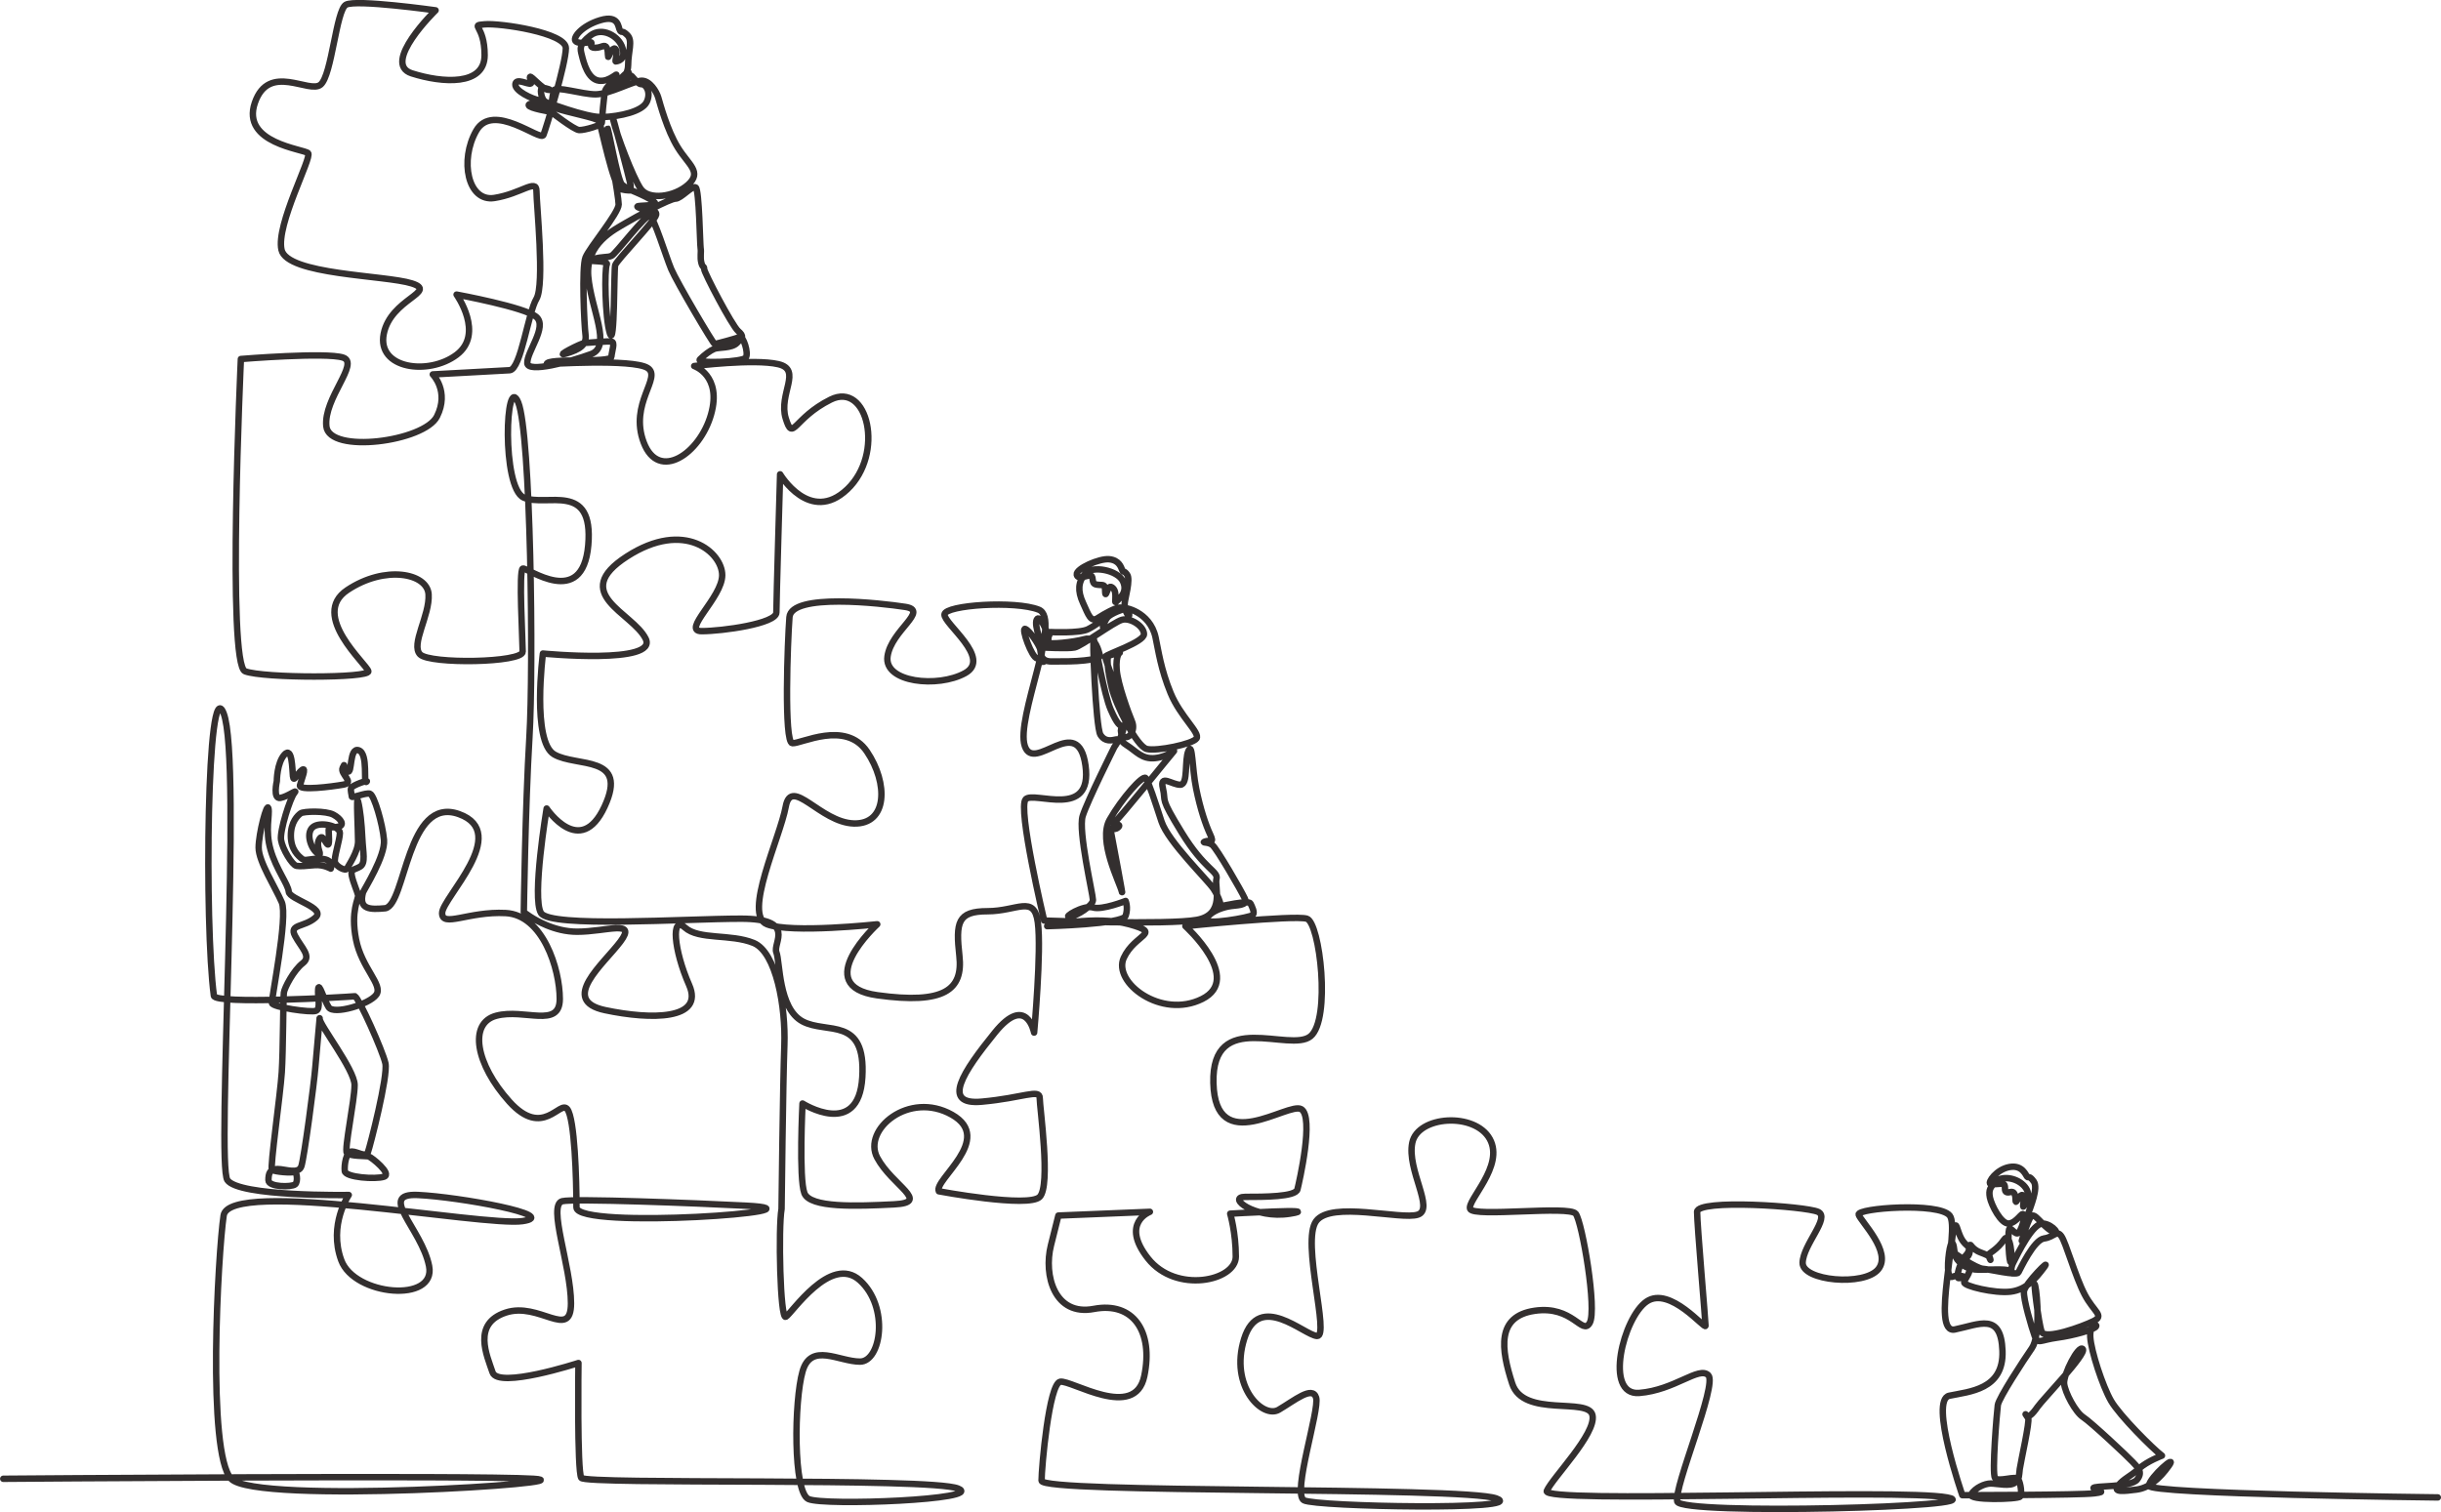
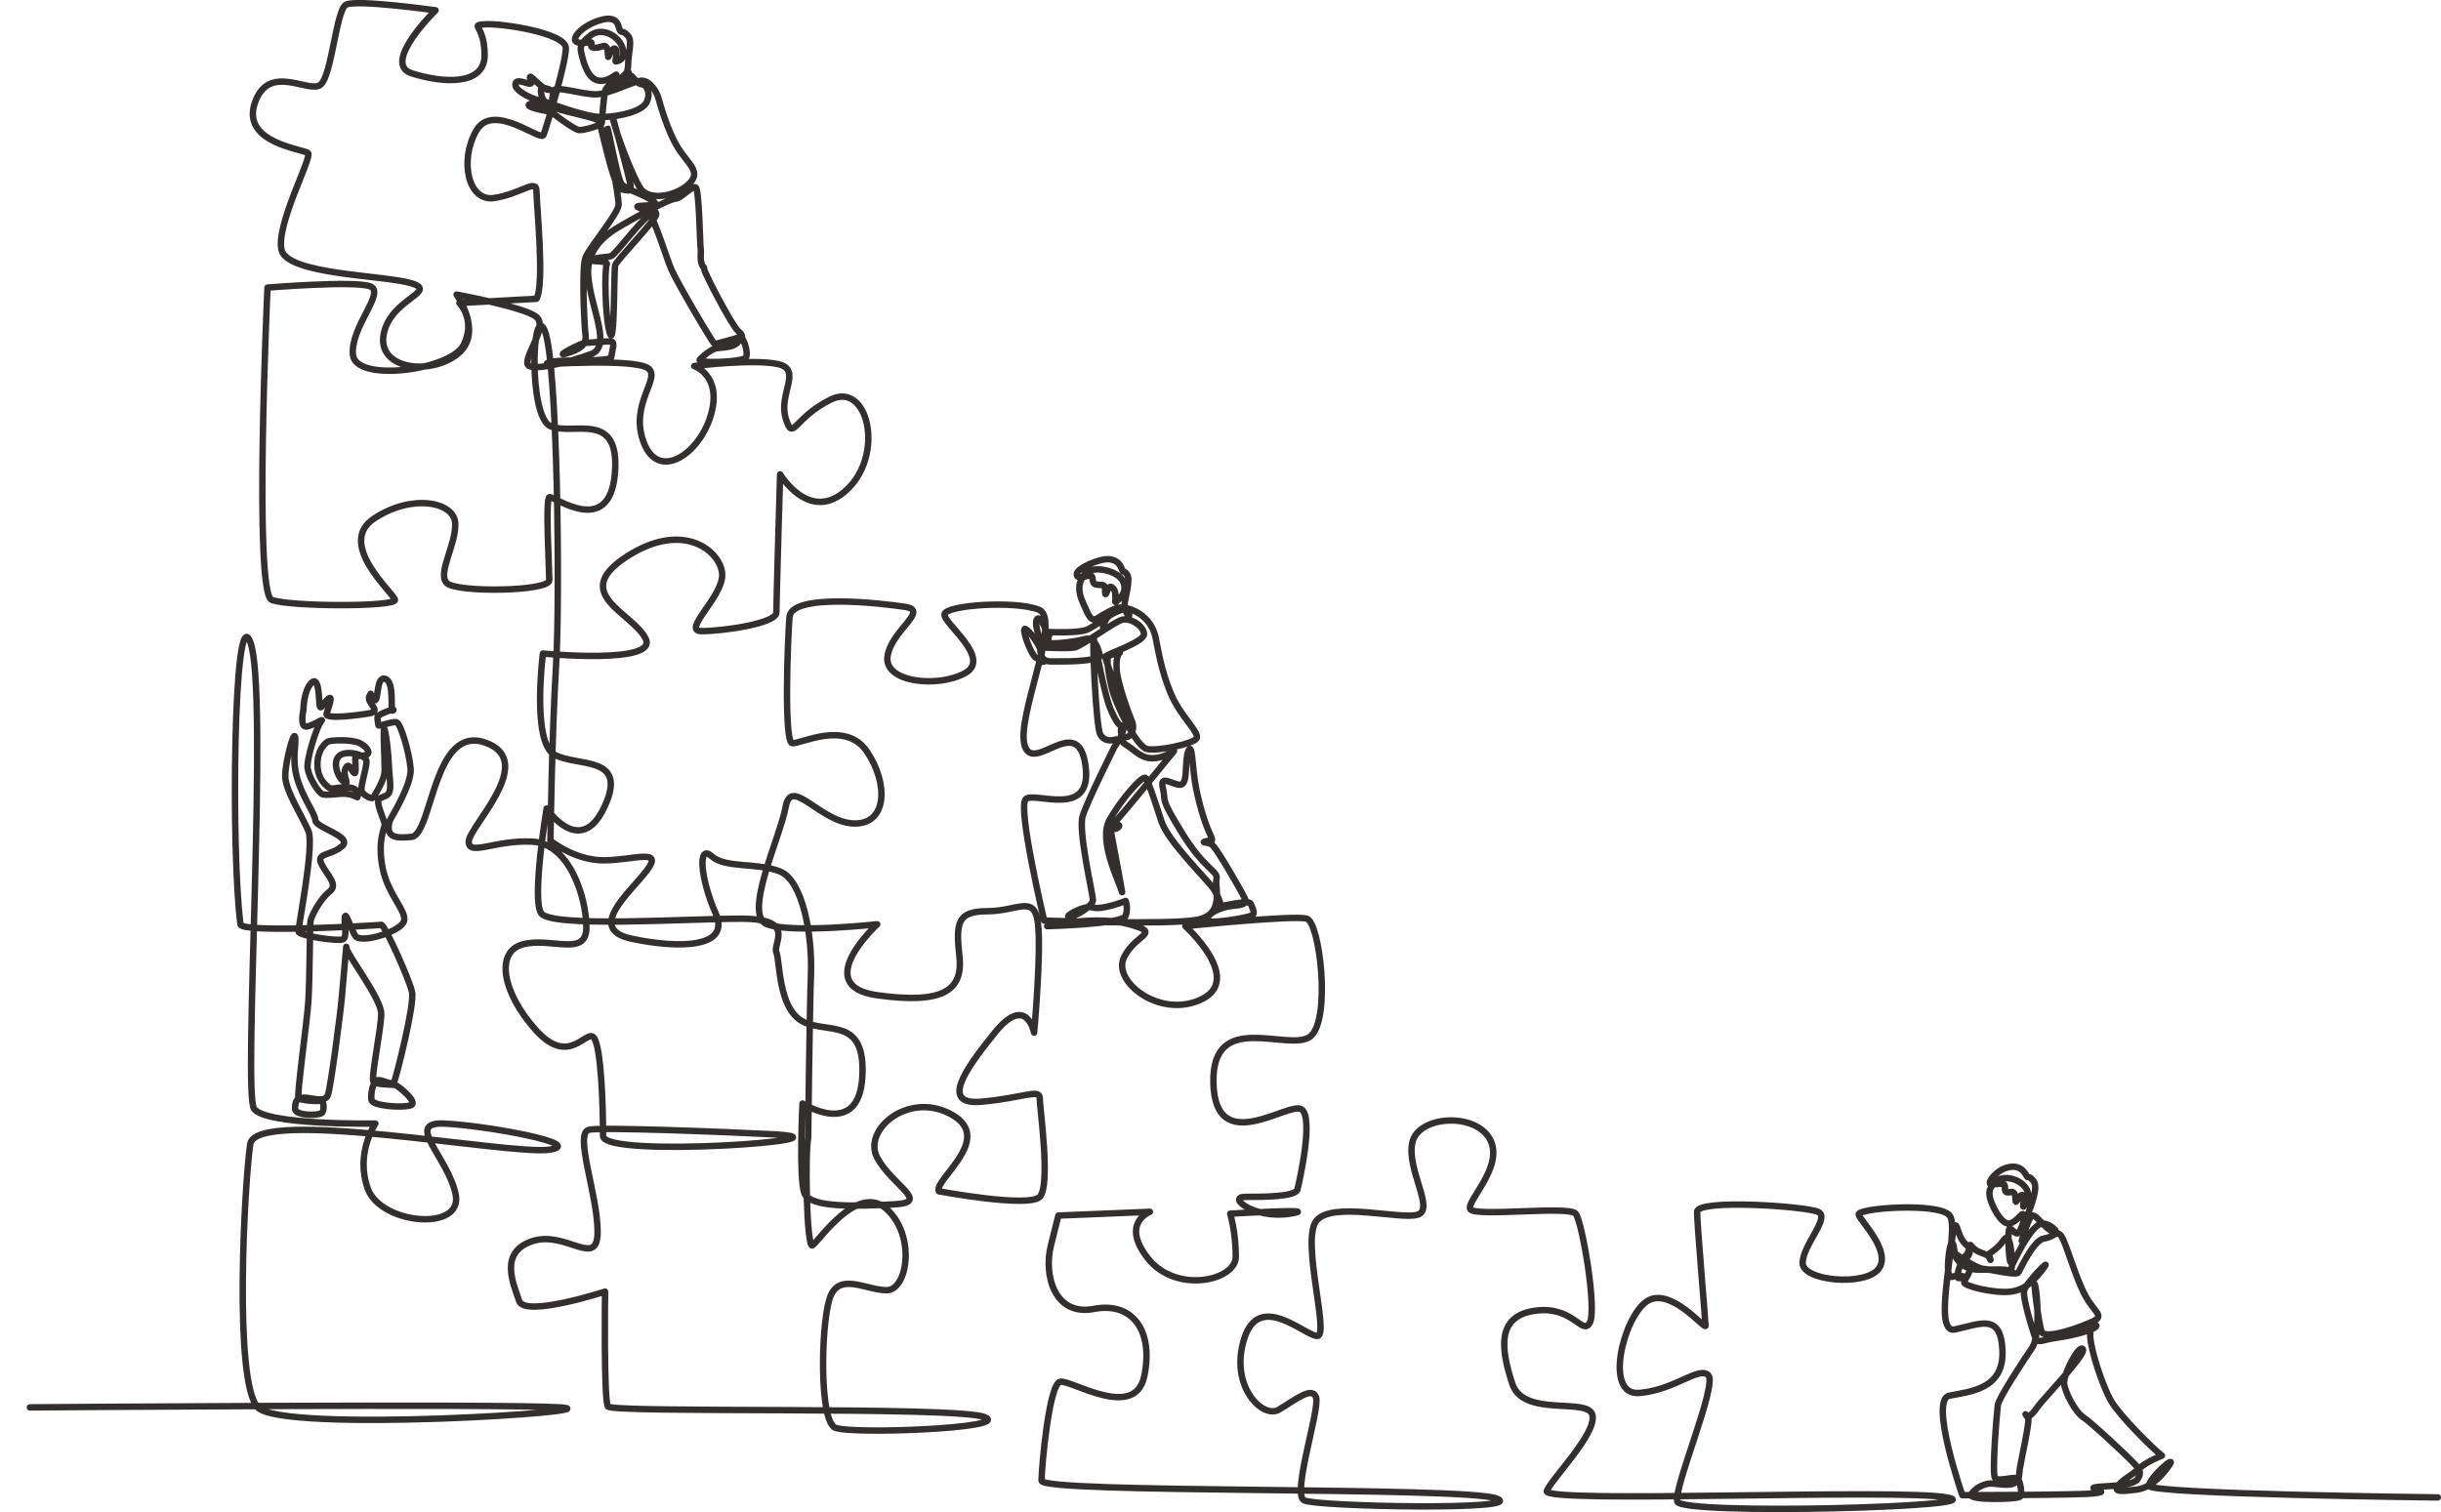
<svg xmlns="http://www.w3.org/2000/svg" id="_レイヤー_2" data-name="レイヤー 2" viewBox="0 0 2730.99 1692.25">
  <defs>
    <style>
      .cls-1 {
        fill: none;
        fill-rule: evenodd;
        stroke: #332f2f;
        stroke-linecap: round;
        stroke-linejoin: round;
        stroke-width: 7.2px;
      }
    </style>
  </defs>
  <g id="Layer_1" data-name="Layer 1">
-     <path class="cls-1" d="M2727.39,1675.8s-324.1-3.61-323.24-13.09c.86-9.49,32.78-37.1,22.43-22.43-10.35,14.67-22.43,25.02-36.23,26.75-13.8,1.73-26.74,3.44-20.71-4.32,6.04-7.76,13.8-10.35,23.29-18.98,9.49-8.63,25.88-14.67,25.88-14.67-10.35-7.76-47.45-44.86-56.94-61.25-9.49-16.39-22.43-56.08-23.29-71.61-.86-15.52,9.49-14.66,6.04-11.21-3.45,3.44-24.15,9.48-43.13,12.07-18.98,2.59-21.57,7.77-25.02-1.73-3.45-9.49-13.08-41.96-12.04-50.31,1.04-8.36,31.87-39.18,22.46-26.64-9.4,12.54-19.85,25.07-37.61,27.16-17.76,2.09-52.24-6.27-51.71-10.44.52-4.18,7.83-11.49,5.22-15.15-2.61-3.65-7.31-6.79-8.88-5.23-1.57,1.57-5.75,15.68-2.61,15.68s11.49-1.05,2.09-2.62c-9.4-1.57-12.01,6.27-13.58-4.18-1.57-10.45,2.09-36.05,4.7-32.39,2.61,3.66,1.05,13.06,5.22,18.29,4.18,5.22,10.45,11.49,24.55,11.49s35-1.58,37.09,2.61c2.09,4.18-4.18,0,1.04-10.45,5.23-10.44,21.94-44.92,33.43-43.87,11.49,1.04,20.9,15.14,9.4,8.35-11.49-6.79-18.81-21.42-22.98-16.19-4.18,5.23-13.06,35.52-9.93,27.16,3.14-8.35,4.18-22.46,6.79-30.3,2.61-7.83,11.5-28.73,6.27-36.05-5.22-7.3-5.74-3.65-7.31-5.22-1.57-1.58-5.22-13.59-19.85-10.98-14.63,2.62-24.55,17.24-21.42,18.81,3.14,1.58,14.1-1.56,15.67,1.05,1.57,2.61-.52,7.31,2.61,8.35,3.13,1.05,6.79-2.61,8.88,2.09,2.09,4.71,0,11.5,2.61,7.31,2.61-4.18,6.27-9.4,7.31-4.18,1.04,5.23-2.09,14.63,1.04,9.4,3.13-5.23,7.84-13.58-1.04-22.46-8.88-8.89-24.55-10.45-30.82-4.19-6.27,6.28-8.36,9.4-6.79,17.77,1.57,8.35,12.54,30.3,21.42,29.26,8.88-1.05,14.63-13.59,16.19-9.93,1.57,3.65-1.04,13.06-4.7,19.33-3.66,6.27-9.93-7.32-11.49-2.61-1.57,4.7,0,39.18,2.09,36.56,2.09-2.61-.52-36.04-7.84-25.07-7.31,10.97-17.24,15.15-17.24,16.72s3.14,7.84,2.09,5.23c-1.04-2.62,1.57-3.14-10.97-7.84-12.54-4.7-10.97-13.58-12.54-4.7-1.57,8.88-6.27,7.84-4.18,9.92,2.09,2.09,8.36-7.31,1.57-13.06-6.79-5.74-8.36-12.01-11.49-20.89-3.13-8.88-7.31,24.55-5.22,27.17,2.09,2.61,27.16,19.32,34.47,19.85,7.31.52,37.61,7.84,39.7,4.18,2.09-3.65,17.24-36.56,28.73-38.13,11.49-1.57,14.1-9.93,19.33-2.61,5.23,7.31,15.67,45.44,26.12,65.29,10.45,19.85,22.46,23.51,9.93,29.77-12.54,6.27-54.33,21.42-57.99,12.01-3.65-9.4-9.92-62.68-7.31-51.71,2.61,10.97,5.75,56.41-3.66,70-9.4,13.58-37.09,55.89-38.13,63.73-1.04,7.83-6.79,76.26-3.13,81.49,3.66,5.22,23.5-3.13,26.12,1.57,2.61,4.7,4.18,16.19,2.09,19.32-2.09,3.13-59.55,4.7-54.85-2.62,4.7-7.31,15.15-12.01,21.94-12.01s21.94,3.65,27.16-1.05c5.22-4.7,4.18-7.31,5.22-15.15,1.05-7.83,11.49-53.8,9.4-56.94-2.09-3.13-4.18-6.26-2.09-3.13,2.09,3.13,6.79-1.05,12.54-9.4,5.75-8.36,55.37-59.55,50.67-64.78-4.7-5.23-21.94,28.73-20.9,38.66,1.05,9.92,12.54,31.86,21.42,37.61,8.88,5.74,50.15,44.4,55.37,50.15,5.22,5.74,12.01,10.97,4.71,19.85-7.31,8.88-50.15,6.27-48.58,9.4,1.57,3.13,17.76,3.66,1.05,5.75-16.72,2.09-147.84,2.09-147.84,2.09,0,0-37.09-106.57-14.63-111.27,22.46-4.7,61.12-6.79,59.55-50.15-1.57-43.35-25.59-29.77-53.28-24.03-27.69,5.75,6.27-112.31-5.75-127.46-12.01-15.14-103.95-8.35-101.87-1.04,2.09,7.31,37.61,41.79,21.94,61.12-15.67,19.33-85.15,13.06-84.63-7.31.52-20.37,31.34-50.67,17.24-56.94-14.1-6.27-135.3-14.63-135.3,0s9.4,122.23,9.4,127.46-39.7-44.92-65.82-27.16c-26.12,17.76-48.06,105.52-8.36,102.38,39.7-3.13,66.87-30.3,77.32-19.85,10.45,10.44-38.91,125.71-34.73,141.38,4.18,15.67,357.56,5.92,302.19-4.52-55.37-10.45-454.47,7.31-448.2-7.32,6.27-14.62,55.37-63.73,51.19-84.62-4.18-20.89-77.31,3.13-89.85-35.52-12.54-38.66-17.76-75.22,25.07-81.5,42.84-6.27,53.29,28.2,61.64,13.58,8.36-14.62-8.36-112.83-15.67-122.24-7.31-9.4-113.88,4.18-118.06-5.23-4.18-9.4,38.66-48.05,21.94-78.35-16.72-30.3-80.45-26.12-86.72,4.18-6.27,30.3,25.08,74.17,6.27,80.45-18.81,6.27-97.16-15.68-113.88,7.31-16.72,22.98,15.67,129.55,1.04,128.5-14.62-1.04-64.77-50.14-81.49,3.14-16.72,53.28,20.89,89.85,38.66,79.4,17.76-10.44,37.61-27.16,41.79-13.58,4.18,13.58-27.17,107.61-13.58,114.93,13.58,7.31,252.83,11.49,215.22-2.1-37.61-13.58-508.8-5.22-508.8-19.85s8.35-108.65,20.89-110.74c12.54-2.09,83.58,43.88,94.03-6.27,10.45-50.14-12.53-83.58-56.41-75.22-43.88,8.36-56.42-37.61-48.05-71.05l8.36-33.43,102.39-4.18s-33.43,12.54-2.09,52.24c31.34,39.7,98.2,25.07,98.2-2.09s-6.26-48.07-6.26-48.07c0,0,106.56-6.26,66.86,0-39.7,6.28-71.04-18.81-50.14-18.81s56.42,0,58.5-8.35c2.09-8.36,18.81-81.5,4.18-89.85-14.63-8.36-96.12,54.33-98.2-29.26-2.1-83.58,85.66-33.43,108.65-52.24,22.98-18.81,10.44-127.46-4.18-131.64-14.62-4.18-135.81,8.35-135.81,8.35,0,0,64.77,58.51,18.81,81.5-45.97,22.98-100.3-18.81-87.76-45.97,12.54-27.16,43.88-27.16,6.27-37.61-37.61-10.44-91.94,2.09-91.94,2.09,0,0,84.62-2.09,87.76-11.49,3.14-9.4,0-16.72,0-16.72,0,0-26.12,10.45-36.56,7.31-10.45-3.14-34.48,11.49-26.12,10.45,8.35-1.05,26.12-12.54,26.12-18.81s-16.72-77.31-11.5-94.03c5.23-16.72,35.52-77.32,35.52-77.32,0,0,7.32-9.4,2.09-8.35-5.22,1.04-12.53,3.13-17.76-5.23-5.23-8.36-9.4-113.88-7.31-106.57,2.09,7.31,11.49,61.64,18.81,78.36,7.31,16.72,10.45,18.81,14.63,18.81s.65-18.94-.91-24.03c-1.57-5.09-20.76-51.32-19.59-54.06,1.18-2.75,43.1-16.06,43.1-25.08s-15.28-18.81-24.68-16.06c-9.4,2.74-45.05,29.38-52.89,30.95-7.84,1.57-35.65,0-35.65,0,0,0-4.31,17.64.78,16.06,5.1-1.57-1.18-3.92-7.05-3.92s-18.42-34.87-13.32-32.91c5.09,1.96,14.89,17.24,16.45,21.94,1.57,4.7-.39,14.5,12.93,14.5s26.64,0,36.83-1.18c10.19-1.18,18.42-2.35,17.24-5.88-1.18-3.52-4.31-21.55-16.85-18.02-12.54,3.53-39.96,6.28-40.75,3.92-.78-2.35,1.18-9.01-.39-10.19-1.57-1.18-9.02-21.94-12.54-15.67-3.52,6.27,6.27,32.91,9.01,28.21,2.74-4.7,6.27-14.1,6.27-14.1,0,0,32.51,1.56,41.92-3.14,9.4-4.7,18.42-12.54,18.81-10.97.4,1.57-1.96,8.23-1.96,8.23,0,0,1.57-6.27,5.1-10.58,3.52-4.3,18.41-9.8,20.77-9.8s5.09,10.58,2.35,7.45c-2.74-3.14-4.31-8.62-3.91-13.72.39-5.09,6.65-26.25,2.74-31.73-3.92-5.48-3.92-1.57-5.49-5.1-1.57-3.52-3.52-10.97-14.49-12.14-10.97-1.18-37.61,10.58-36.43,17.24,1.17,6.66,12.93-.4,16.06,1.18,3.14,1.57,0,8.61,5.49,9.79,5.48,1.18,9.01-.39,9.79,2.74.78,3.14,0,10.19,1.57,7.45,1.56-2.74,2.74-10.97,7.83-5.87,5.1,5.09.4,18.41,3.52,14.89,3.14-3.53,13.32-10.19,7.45-22.73-5.88-12.54-34.48-18.02-42.31-8.62-7.84,9.4-8.62,19.2-2.35,32.91,6.27,13.72,8.62,21.94,16.46,16.85,7.83-5.09,19.98-11.75,24.68-11.75s11.36.78,19.6,5.48c8.22,4.7,17.23,13.32,20.37,27.81,3.14,14.5,5.88,35.66,16.84,62.29,10.97,26.64,33.3,44.67,28.99,50.93-4.31,6.28-44.27,14.5-55.63,11.76-11.36-2.74-34.48-48.97-39.18-68.56-4.7-19.6-5.88-34.48-3.52-35.66,2.35-1.17,12.53-3.52,12.53-3.52,0,0-4.7,2.35-3.52,18.81,1.18,16.46,13.32,48.97,17.24,58.38,3.92,9.4-3.14,20.38-9.4,16.46-6.27-3.92-1.18-15.28-.4-9.4.78,5.87-8.62,11.36,3.14,18.81,11.75,7.44,17.63,16.45,32.51,14.89,14.89-1.56,23.9-10.97,20.38-7.05-3.53,3.92-62.69,77.58-66.61,79.54-3.91,1.96,10.19.39,4.7,5.1-5.48,4.7-9.4-2.36-7.83,5.48,1.56,7.84,14.49,76.79,12.14,66.6-2.35-10.18-27.03-57.2-13.72-80.71,13.32-23.51,37.22-50.54,40.36-46.62,3.13,3.92,10.19,25.86,17.63,48.58,7.44,22.72,51.72,65.42,58.37,75.61,6.66,10.19,8.23,19.2,8.23,19.2,0,0,30.95-7.05,32.91-3.14,1.96,3.92,5.09,10.2,2.74,12.94-2.35,2.74-55.63,12.15-52.1,4.7,3.52-7.44,14.89-12.14,24.29-14.1,9.4-1.96,22.72-.4,18.81-9.01-3.92-8.62-31.35-56.02-36.43-59.94-5.1-3.92-12.93-1.96-7.84-3.92,5.1-1.96,10.58,3.14,5.48-7.84-5.09-10.97-10.97-28.21-15.67-51.32-4.7-23.12-3.92-52.5-8.62-42.31-4.7,10.19,0,37.61-9.02,38-9.01.4-23.51-12.53-19.59,3.92,3.92,16.46-4.31,8.23,21.16,49.76,25.47,41.53,41.13,43.1,38.79,51.72-2.35,8.61,10.18,39.96-21.94,45.84-32.13,5.88-170.82.78-170.82.78,0,0-30.04-126.41-20.64-135.82,9.4-9.4,75.23,22.99,66.87-37.61-8.35-60.59-57.46,9.4-67.91-21.93-10.45-31.35,41.79-142.09,15.67-152.54-26.12-10.44-104.48-5.23-105.52,5.23-1.05,10.45,53.28,49.1,22.98,65.82-30.3,16.72-90.89,10.45-86.71-18.81,4.18-29.25,47.01-51.19,19.84-55.37-27.16-4.19-127.46-15.68-129.55,11.49-2.09,27.16-6.27,139.99,3.14,141.04,9.4,1.05,59.55-26.12,83.58,9.4,24.02,35.52,22.98,81.49-14.63,80.45-37.61-1.05-70-53.28-76.27-18.81-6.27,34.47-48.06,121.19-20.89,131.64,27.16,10.45,123.28,0,123.28,0,0,0-75.23,68.96,0,79.41,75.22,10.44,96.12-6.27,91.94-43.88-4.18-37.61-2.09-50.15,31.34-50.15s52.23-18.81,56.41,12.54c4.18,31.34-4.18,123.28-4.18,123.28,0,0-8.35-43.87-43.88,0-35.52,43.88-60.59,81.49-14.63,77.31,45.97-4.18,64.78-14.63,64.78-4.18s12.54,98.2,0,110.74c-12.54,12.54-112.83-6.27-112.83-6.27-6.27-12.54,62.68-58.5,14.62-85.67-48.05-27.16-100.29,16.72-83.58,48.06,16.72,31.33,60.59,50.15,18.81,52.24-41.79,2.09-94.03,4.18-100.3-12.54-6.27-16.72-2.09-100.3-2.09-100.3,0,0,62.69,39.71,66.87-29.25,4.18-68.96-39.7-48.06-66.87-62.69-27.16-14.63-25.07-66.86-29.26-77.31-4.18-10.45,22.99-37.61-39.7-37.61s-213.13,10.45-223.58-6.27c-10.45-16.72,6.27-117.02,6.27-117.02,0,0,37.61,56.42,64.78-2.09,27.16-58.5-31.34-43.88-56.42-58.5-25.08-14.63-12.54-112.84-12.54-112.84,0,0,129.55,12.54,114.92-16.71-14.62-29.26-85.66-50.15-20.89-91.94,64.78-41.79,106.57-4.18,106.57,20.9s-45.97,62.68-22.98,62.68,83.58-8.35,83.58-20.9,4.18-154.63,4.18-154.63c0,0,33.43,56.42,75.22,16.72,41.79-39.7,22.98-121.19-18.8-100.29-41.8,20.9-41.8,48.05-50.15,20.9-8.35-27.17,18.81-54.33-8.35-60.59-27.17-6.27-94.04,2.09-94.04,2.09,0,0,31.35,10.44,18.81,54.33-12.53,43.88-58.5,75.22-75.22,31.33-16.72-43.87,20.89-73.13,4.18-83.57-16.71-10.45-112.83-4.18-112.83-4.18-.25-7.48,71.66-.81,72.4-8.22.74-7.41,4.45-16.31,0-17.05-4.45-.74-25.95,1.48-29.65,1.48s-35.59,16.3-20.76,11.85c14.82-4.44,22.98-9.64,21.5-20.75-1.48-11.12-4.45-75.62,0-86.74,4.44-11.12,37.06-49.67,37.06-59.31s-12.6-76.36-12.6-84.51,11.12,57.83,16.31,62.27c5.19,4.45,10.38,6.68,9.64.74-.74-5.93-22.98-88.96-19.27-72.65,3.7,16.31,21.5,63.01,30.39,76.36,8.89,13.34,37.81,9.64,53.37-4.45,15.57-14.09.54-21.83-11.6-41.42-12.14-19.59-19.98-49.37-21.94-56.02-1.96-6.67-9.4-18.81-18.41-18.81s-36.43,15.27-51.72,15.27-45.05-9.79-46.63-4.31c-1.56,5.48-3.52,19.97-2.35,18.01,1.17-1.96-3.53-2.73-7.84-5.87-4.31-3.14-5.88-15.67-2.35-15.28,3.52.4,12.14,3.14,5.87,2.35-6.27-.77-18.8-16.06-19.97-14.49-1.18,1.56,3.52,5.88.78,7.44-2.74,1.56-16.46-6.66-17.24.78-.78,7.45,18.41,16.46,26.64,18.02,8.22,1.56,52.1,19.59,71.3,18.8,19.2-.78,43.88-6.27,48.97-16.84,5.1-10.58-.39-19.98-5.88-19.98s-10.97-11.75-12.53-9.4c-1.57,2.35-9.4,8.22-7.45,7.44,1.96-.78,9.02-14.49,3.92-10.97-5.09,3.53-16.45,17.24-16.45,17.24,0,0,17.63-10.18,17.63-25.46s5.48-27.43-.78-33.69c-6.27-6.27-5.88-1.96-8.22-5.1-2.35-3.14-.79-18.02-21.94-11.76-21.16,6.27-32.13,20.38-27.43,23.9,4.7,3.52,16.46,0,17.24,1.18.78,1.18-3.14,5.87,4.31,5.87s10.58-4.69,12.93,0c2.35,4.71.4,13.32,2.35,9.02,1.96-4.31,5.48-10.97,7.84-7.06,2.35,3.92-1.57,13.72,0,13.32,1.57-.39,11.36-1.17,7.44-14.89-3.92-13.71-23.12-24.29-36.05-14.1-12.93,10.18-11.36,14.5-9.4,22.33,1.96,7.84,6.66,26.64,19.2,28.22,12.53,1.56,21.93-11.36,18.81-5.1-3.14,6.27-10.19,11.75-11.76,15.67-1.57,3.92-3.92,33.69-3.92,36.44s-19.59,8.61-25.46,8.22c-5.87-.39-31.34-20.38-31.34-20.38,0,0-24.68-3.92-25.08-7.45-.39-3.52,18.02-1.56,29.78,3.14,11.75,4.7,47.01,10.97,48.97,14.5,1.95,3.52,16.06,74.44,24.29,76.39,8.22,1.96,11.75,1.18,11.75,1.18,0,0,34.87,14.1,25.08,16.06-9.8,1.96-24.69.4-15.28,3.92,9.4,3.52,18.81,1.18,18.02,7.44-.78,6.27-44.27,50.93-45.84,56.42-1.57,5.49-.39,93.64-5.87,76.4-5.48-17.23-6.27-71.7-3.53-77.18,2.75-5.48-27.03-2.35-15.67-5.88,11.36-3.52,16.46-1.57,21.16-3.92,4.7-2.35,38-46.62,42.7-44.66,4.7,1.96,18.02,45.45,23.9,59.55,5.88,14.1,47.01,83.84,48.58,83.84s24.68-6.27,28.21-7.84c3.53-1.56,10.19,18.02,6.66,23.12-3.52,5.09-56.41,7.05-51.32,1.96,5.09-5.1,11.36-9.8,16.06-11.76,4.7-1.96,19.59-.4,25.47-6.66,5.88-6.27,8.23-7.06,1.18-13.32-7.06-6.27-38-65.42-38-69.34s-1.57-.78-3.14-7.06c-1.57-6.27,0-12.14-.78-16.06-.78-3.92-1.56-65.42-5.48-68.16-3.92-2.74-16.46,12.53-22.72,12.53s-44.27,20.38-56.03,27.43c-11.75,7.06-44.66,22.72-41.53,59.55,3.14,36.83,26.64,78.36,3.14,86.98-23.51,8.61-70.6,21.39-71.3,10.19-.78-12.54,22.72-40.75,10.18-51.72-12.54-10.97-89.32-25.08-89.32-25.08,0,0,31.35,43.88,0,67.39-31.34,23.51-89.32,15.67-81.5-23.51,7.84-39.17,61.12-47.01,31.35-56.42-29.77-9.4-139.47-9.4-145.74-37.61-6.27-28.21,34.48-103.44,29.77-108.13-4.7-4.71-75.22-10.97-59.55-56.42,15.68-45.44,61.13-9.4,73.66-20.37,12.54-10.97,17.24-83.06,28.21-89.32,10.98-6.27,100.3,6.27,100.3,6.27,0,0-61.12,59.55-26.64,70.52,34.47,10.97,81.5,14.1,81.5-20.37s-17.24-32.91,0-34.48c17.23-1.56,90.89,9.4,90.89,26.64s-21.94,89.32-25.07,97.16c-3.14,7.83-56.41-37.61-75.22-4.7-18.81,32.91-9.4,79.92,20.37,75.22,29.77-4.7,47.01-21.93,47.01-7.84s9.4,105,0,120.68c-9.4,15.67-17.24,78.35-29.77,79.91l-86.2,4.71s18.81,18.81,4.7,47.01c-14.1,28.21-120.67,42.31-123.8,10.97-3.14-31.34,37.61-70.52,18.8-76.79-18.8-6.27-114.4,1.57-114.4,1.57,0,0-15.67,341.63,4.7,349.47,20.37,7.84,139.47,7.84,137.91,0-1.57-7.84-65.82-62.68-23.51-90.9,42.31-28.21,89.32-18.81,90.89,4.7,1.56,23.51-20.37,56.42-9.4,67.39,10.97,10.97,114.67,9.4,114.67-3.14s-4.55-91.44.15-93.01c4.7-1.57,66.97,46,73.23-26.09,6.27-72.09-47.01-42.31-72.08-53.29-25.07-10.97-20.37-141.04-6.27-106.57,14.1,34.48,17.23,296.19,12.53,374.55-4.7,78.36-6.27,195.89-6.27,195.89,0,0,10.13,8.35,25.62,14.74,9.63,3.98,21.32,7.2,33.93,7.2,32.91,0,67.38-14.1,48.58,10.97-18.8,25.07-68.96,65.82-17.23,76.79,51.72,10.96,111.26,10.96,94.03-28.21-17.24-39.18-20.38-78.36-4.7-64.25,15.67,14.1,51.19,6.79,76.78,17.23,25.6,10.45,36.05,72.09,34.48,114.4-1.57,42.31-3.14,183.35-3.14,183.35-3.75,21.23-1.56,123.81,4.7,120.67,6.27-3.13,50.15-70.52,83.06-40.74,32.91,29.77,23.51,90.89,0,90.89s-54.85-21.94-64.25,10.97c-9.4,32.91-10.69,134.99,6.55,142.83,17.24,7.84,198.69.72,167.35-11.81-31.34-12.54-416.8-4.09-421.5-11.92-4.7-7.84-3.14-128.5-3.14-128.5,0,0-89.85,29.25-96.11,10.44-6.27-18.81-22.98-54.33,14.63-66.87,37.61-12.53,73.13,31.34,73.13-10.45s-26.47-110.05-9.75-114.22c12.52-3.13,149.7,2.16,205.5,5.01,105.78,5.4-189.63,27.58-189.63,1.9,0-31.34-1.94-99.55-10.3-109.99-8.35-10.45-27.16,33.43-64.77-8.36-37.61-41.79-45.97-87.76-14.63-96.11,31.35-8.36,71.04,14.63,71.04-18.81s-18.81-94.03-60.59-96.12c-41.79-2.1-71.04,16.72-71.04,0s77.31-89.85,18.81-110.75c-58.5-20.9-59.37,101.21-82.35,105.39-17.06,1.56-30.13,1.66-25.01-17.7,1.57-3.92,25.07-40.74,23.51-58.77-1.57-18.01-10.97-50.14-15.67-51.71-4.7-1.57-20.38,5.48-20.38,3.14s-1.57-6.27-.78-9.4c.78-3.14,21.16-10.19,17.24-7.06-3.92,3.14,2.34-31.34-8.62-35.26-10.97-3.92-7.06,27.43-12.54,23.51-5.48-3.92-2.35-10.97-5.48-3.92-3.14,7.05,14.1,16.45.78,18.81-13.32,2.35-50.15,7.05-48.58.78,1.56-6.27,7.83-21.15,2.35-17.24-5.48,3.92-9.4,14.9-10.19,7.06-.78-7.84-.78-33.69-9.4-24.29-8.62,9.4-8.62,29.77-8.62,29.77,0,0-4.7,20.38,3.92,18.8,8.62-1.56,20.37-10.97,15.67-5.48-4.7,5.48-16.45,42.31-14.89,52.5,1.57,10.2,12.54,28.21,17.24,29,4.7.78,10.19,0,20.37-.79,10.18-.78,18.02,3.92,18.02,3.92,0,0,3.92-10.18-10.18-10.97-14.1-.78-18.02,3.14-21.94,0-3.92-3.13-12.53-10.19-12.53-25.86s7.83-22.71,10.97-25.07c3.14-2.34,28.21-3.13,36.83,1.57,8.62,4.7,12.54,11.76,5.48,13.32-7.05,1.57-10.97-.78-10.97,3.92s1.56,18.81-1.57,15.67c-3.13-3.13-5.48-12.53-9.4-4.7-3.92,7.84,5.48,19.6-1.56,14.89-7.06-4.7-13.32-21.94-5.48-29,7.83-7.05,30.56-1.57,30.56,6.27s-7.05,28.21-5.48,32.91c1.57,4.7,11.76,10.18,13.32,7.05,1.56-3.13,12.54-18.81,12.54-30.55s-2.35-54.07,0-44.67c2.35,9.4,3.92,24.29,4.7,40.75.78,16.45,3.92,28.21-2.35,32.12-6.27,3.92-10.97,2.35-9.4,10.19,1.57,7.84,6.27,18.02,7.05,21.94.78,3.92-8.62,17.23-2.35,49.36,6.27,32.13,30.56,50.93,22.73,61.91-7.84,10.97-47.8,22.73-53.28,14.1-5.49-8.62-10.98-29-11.76-20.38-.78,8.62,3.14,21.94-2.35,24.29-5.49,2.36-48.59-3.91-49.37-8.61-.78-4.7,18.02-96.38,10.97-112.84-7.05-16.45-25.85-45.44-25.85-61.12s9.4-51.71,10.97-43.88c1.57,7.84-3.92,24.29,2.35,46.23,6.27,21.94,19.59,38.39,20.37,47.02.78,8.62,42.31,18.02,29.77,28.99-12.53,10.97-29.77,7.05-22.72,20.37,7.05,13.32,18.81,22.73,8.61,30.56-10.19,7.84-20.37,27.43-21.15,32.91-.78,5.48-.78,65.04-2.35,89.33-1.56,24.29-13.31,106.56-10.97,108.92,2.36,2.34,22.73,3.92,25.07,2.34,2.35-1.56,4.7,10.98.79,14.11-3.92,3.14-29.78,3.14-29.78-4.7s1.57-12.53,10.19-12.53,23.51,6.27,26.64-3.14c3.14-9.4,14.1-91.68,15.67-111.27,1.57-19.59,5.49-60.33,4.7-54.07-.78,6.27,39.18,57.2,39.18,74.44s-11.76,72.09-8.62,76.01c3.14,3.92,21.16,3.13,24.29,3.92,3.14.78,26.64,19.59,17.24,22.71-9.4,3.14-43.1.79-43.88-6.27-.79-7.04,1.57-21.94,7.83-21.94s15.68,7.06,18.02.79c2.35-6.27,22.73-85.41,19.59-99.52-3.13-14.1-29.4-72.67-34.1-75.02-11.92,1.09-156.46,9.38-157.79-.53-10.75-79.67-7.69-364.49,10.9-316.16,20.89,54.33-8.35,503.57,4.18,522.38,12.54,18.8,135.82,16.72,135.82,16.72,0,0-22.98,33.43-8.36,73.13,14.63,39.7,106.57,48.06,98.21,6.27-8.36-41.8-58.5-81.5-12.54-79.41,45.97,2.09,160.89,22.98,117.02,29.26-43.88,6.27-328.06-48.06-334.33-6.27-6.27,41.8-18.81,265.37,8.36,294.62,27.16,29.25,405.36,4.18,338.5,0-66.86-4.18-593.4,0-593.4,0" />
+     <path class="cls-1" d="M2727.39,1675.8s-324.1-3.61-323.24-13.09c.86-9.49,32.78-37.1,22.43-22.43-10.35,14.67-22.43,25.02-36.23,26.75-13.8,1.73-26.74,3.44-20.71-4.32,6.04-7.76,13.8-10.35,23.29-18.98,9.49-8.63,25.88-14.67,25.88-14.67-10.35-7.76-47.45-44.86-56.94-61.25-9.49-16.39-22.43-56.08-23.29-71.61-.86-15.52,9.49-14.66,6.04-11.21-3.45,3.44-24.15,9.48-43.13,12.07-18.98,2.59-21.57,7.77-25.02-1.73-3.45-9.49-13.08-41.96-12.04-50.31,1.04-8.36,31.87-39.18,22.46-26.64-9.4,12.54-19.85,25.07-37.61,27.16-17.76,2.09-52.24-6.27-51.71-10.44.52-4.18,7.83-11.49,5.22-15.15-2.61-3.65-7.31-6.79-8.88-5.23-1.57,1.57-5.75,15.68-2.61,15.68s11.49-1.05,2.09-2.62c-9.4-1.57-12.01,6.27-13.58-4.18-1.57-10.45,2.09-36.05,4.7-32.39,2.61,3.66,1.05,13.06,5.22,18.29,4.18,5.22,10.45,11.49,24.55,11.49s35-1.58,37.09,2.61c2.09,4.18-4.18,0,1.04-10.45,5.23-10.44,21.94-44.92,33.43-43.87,11.49,1.04,20.9,15.14,9.4,8.35-11.49-6.79-18.81-21.42-22.98-16.19-4.18,5.23-13.06,35.52-9.93,27.16,3.14-8.35,4.18-22.46,6.79-30.3,2.61-7.83,11.5-28.73,6.27-36.05-5.22-7.3-5.74-3.65-7.31-5.22-1.57-1.58-5.22-13.59-19.85-10.98-14.63,2.62-24.55,17.24-21.42,18.81,3.14,1.58,14.1-1.56,15.67,1.05,1.57,2.61-.52,7.31,2.61,8.35,3.13,1.05,6.79-2.61,8.88,2.09,2.09,4.71,0,11.5,2.61,7.31,2.61-4.18,6.27-9.4,7.31-4.18,1.04,5.23-2.09,14.63,1.04,9.4,3.13-5.23,7.84-13.58-1.04-22.46-8.88-8.89-24.55-10.45-30.82-4.19-6.27,6.28-8.36,9.4-6.79,17.77,1.57,8.35,12.54,30.3,21.42,29.26,8.88-1.05,14.63-13.59,16.19-9.93,1.57,3.65-1.04,13.06-4.7,19.33-3.66,6.27-9.93-7.32-11.49-2.61-1.57,4.7,0,39.18,2.09,36.56,2.09-2.61-.52-36.04-7.84-25.07-7.31,10.97-17.24,15.15-17.24,16.72s3.14,7.84,2.09,5.23c-1.04-2.62,1.57-3.14-10.97-7.84-12.54-4.7-10.97-13.58-12.54-4.7-1.57,8.88-6.27,7.84-4.18,9.92,2.09,2.09,8.36-7.31,1.57-13.06-6.79-5.74-8.36-12.01-11.49-20.89-3.13-8.88-7.31,24.55-5.22,27.17,2.09,2.61,27.16,19.32,34.47,19.85,7.31.52,37.61,7.84,39.7,4.18,2.09-3.65,17.24-36.56,28.73-38.13,11.49-1.57,14.1-9.93,19.33-2.61,5.23,7.31,15.67,45.44,26.12,65.29,10.45,19.85,22.46,23.51,9.93,29.77-12.54,6.27-54.33,21.42-57.99,12.01-3.65-9.4-9.92-62.68-7.31-51.71,2.61,10.97,5.75,56.41-3.66,70-9.4,13.58-37.09,55.89-38.13,63.73-1.04,7.83-6.79,76.26-3.13,81.49,3.66,5.22,23.5-3.13,26.12,1.57,2.61,4.7,4.18,16.19,2.09,19.32-2.09,3.13-59.55,4.7-54.85-2.62,4.7-7.31,15.15-12.01,21.94-12.01s21.94,3.65,27.16-1.05c5.22-4.7,4.18-7.31,5.22-15.15,1.05-7.83,11.49-53.8,9.4-56.94-2.09-3.13-4.18-6.26-2.09-3.13,2.09,3.13,6.79-1.05,12.54-9.4,5.75-8.36,55.37-59.55,50.67-64.78-4.7-5.23-21.94,28.73-20.9,38.66,1.05,9.92,12.54,31.86,21.42,37.61,8.88,5.74,50.15,44.4,55.37,50.15,5.22,5.74,12.01,10.97,4.71,19.85-7.31,8.88-50.15,6.27-48.58,9.4,1.57,3.13,17.76,3.66,1.05,5.75-16.72,2.09-147.84,2.09-147.84,2.09,0,0-37.09-106.57-14.63-111.27,22.46-4.7,61.12-6.79,59.55-50.15-1.57-43.35-25.59-29.77-53.28-24.03-27.69,5.75,6.27-112.31-5.75-127.46-12.01-15.14-103.95-8.35-101.87-1.04,2.09,7.31,37.61,41.79,21.94,61.12-15.67,19.33-85.15,13.06-84.63-7.31.52-20.37,31.34-50.67,17.24-56.94-14.1-6.27-135.3-14.63-135.3,0s9.4,122.23,9.4,127.46-39.7-44.92-65.82-27.16c-26.12,17.76-48.06,105.52-8.36,102.38,39.7-3.13,66.87-30.3,77.32-19.85,10.45,10.44-38.91,125.71-34.73,141.38,4.18,15.67,357.56,5.92,302.19-4.52-55.37-10.45-454.47,7.31-448.2-7.32,6.27-14.62,55.37-63.73,51.19-84.62-4.18-20.89-77.31,3.13-89.85-35.52-12.54-38.66-17.76-75.22,25.07-81.5,42.84-6.27,53.29,28.2,61.64,13.58,8.36-14.62-8.36-112.83-15.67-122.24-7.31-9.4-113.88,4.18-118.06-5.23-4.18-9.4,38.66-48.05,21.94-78.35-16.72-30.3-80.45-26.12-86.72,4.18-6.27,30.3,25.08,74.17,6.27,80.45-18.81,6.27-97.16-15.68-113.88,7.31-16.72,22.98,15.67,129.55,1.04,128.5-14.62-1.04-64.77-50.14-81.49,3.14-16.72,53.28,20.89,89.85,38.66,79.4,17.76-10.44,37.61-27.16,41.79-13.58,4.18,13.58-27.17,107.61-13.58,114.93,13.58,7.31,252.83,11.49,215.22-2.1-37.61-13.58-508.8-5.22-508.8-19.85s8.35-108.65,20.89-110.74c12.54-2.09,83.58,43.88,94.03-6.27,10.45-50.14-12.53-83.58-56.41-75.22-43.88,8.36-56.42-37.61-48.05-71.05l8.36-33.43,102.39-4.18s-33.43,12.54-2.09,52.24c31.34,39.7,98.2,25.07,98.2-2.09s-6.26-48.07-6.26-48.07c0,0,106.56-6.26,66.86,0-39.7,6.28-71.04-18.81-50.14-18.81s56.42,0,58.5-8.35c2.09-8.36,18.81-81.5,4.18-89.85-14.63-8.36-96.12,54.33-98.2-29.26-2.1-83.58,85.66-33.43,108.65-52.24,22.98-18.81,10.44-127.46-4.18-131.64-14.62-4.18-135.81,8.35-135.81,8.35,0,0,64.77,58.51,18.81,81.5-45.97,22.98-100.3-18.81-87.76-45.97,12.54-27.16,43.88-27.16,6.27-37.61-37.61-10.44-91.94,2.09-91.94,2.09,0,0,84.62-2.09,87.76-11.49,3.14-9.4,0-16.72,0-16.72,0,0-26.12,10.45-36.56,7.31-10.45-3.14-34.48,11.49-26.12,10.45,8.35-1.05,26.12-12.54,26.12-18.81s-16.72-77.31-11.5-94.03c5.23-16.72,35.52-77.32,35.52-77.32,0,0,7.32-9.4,2.09-8.35-5.22,1.04-12.53,3.13-17.76-5.23-5.23-8.36-9.4-113.88-7.31-106.57,2.09,7.31,11.49,61.64,18.81,78.36,7.31,16.72,10.45,18.81,14.63,18.81s.65-18.94-.91-24.03c-1.57-5.09-20.76-51.32-19.59-54.06,1.18-2.75,43.1-16.06,43.1-25.08s-15.28-18.81-24.68-16.06c-9.4,2.74-45.05,29.38-52.89,30.95-7.84,1.57-35.65,0-35.65,0,0,0-4.31,17.64.78,16.06,5.1-1.57-1.18-3.92-7.05-3.92s-18.42-34.87-13.32-32.91c5.09,1.96,14.89,17.24,16.45,21.94,1.57,4.7-.39,14.5,12.93,14.5s26.64,0,36.83-1.18c10.19-1.18,18.42-2.35,17.24-5.88-1.18-3.52-4.31-21.55-16.85-18.02-12.54,3.53-39.96,6.28-40.75,3.92-.78-2.35,1.18-9.01-.39-10.19-1.57-1.18-9.02-21.94-12.54-15.67-3.52,6.27,6.27,32.91,9.01,28.21,2.74-4.7,6.27-14.1,6.27-14.1,0,0,32.51,1.56,41.92-3.14,9.4-4.7,18.42-12.54,18.81-10.97.4,1.57-1.96,8.23-1.96,8.23,0,0,1.57-6.27,5.1-10.58,3.52-4.3,18.41-9.8,20.77-9.8s5.09,10.58,2.35,7.45c-2.74-3.14-4.31-8.62-3.91-13.72.39-5.09,6.65-26.25,2.74-31.73-3.92-5.48-3.92-1.57-5.49-5.1-1.57-3.52-3.52-10.97-14.49-12.14-10.97-1.18-37.61,10.58-36.43,17.24,1.17,6.66,12.93-.4,16.06,1.18,3.14,1.57,0,8.61,5.49,9.79,5.48,1.18,9.01-.39,9.79,2.74.78,3.14,0,10.19,1.57,7.45,1.56-2.74,2.74-10.97,7.83-5.87,5.1,5.09.4,18.41,3.52,14.89,3.14-3.53,13.32-10.19,7.45-22.73-5.88-12.54-34.48-18.02-42.31-8.62-7.84,9.4-8.62,19.2-2.35,32.91,6.27,13.72,8.62,21.94,16.46,16.85,7.83-5.09,19.98-11.75,24.68-11.75s11.36.78,19.6,5.48c8.22,4.7,17.23,13.32,20.37,27.81,3.14,14.5,5.88,35.66,16.84,62.29,10.97,26.64,33.3,44.67,28.99,50.93-4.31,6.28-44.27,14.5-55.63,11.76-11.36-2.74-34.48-48.97-39.18-68.56-4.7-19.6-5.88-34.48-3.52-35.66,2.35-1.17,12.53-3.52,12.53-3.52,0,0-4.7,2.35-3.52,18.81,1.18,16.46,13.32,48.97,17.24,58.38,3.92,9.4-3.14,20.38-9.4,16.46-6.27-3.92-1.18-15.28-.4-9.4.78,5.87-8.62,11.36,3.14,18.81,11.75,7.44,17.63,16.45,32.51,14.89,14.89-1.56,23.9-10.97,20.38-7.05-3.53,3.92-62.69,77.58-66.61,79.54-3.91,1.96,10.19.39,4.7,5.1-5.48,4.7-9.4-2.36-7.83,5.48,1.56,7.84,14.49,76.79,12.14,66.6-2.35-10.18-27.03-57.2-13.72-80.71,13.32-23.51,37.22-50.54,40.36-46.62,3.13,3.92,10.19,25.86,17.63,48.58,7.44,22.72,51.72,65.42,58.37,75.61,6.66,10.19,8.23,19.2,8.23,19.2,0,0,30.95-7.05,32.91-3.14,1.96,3.92,5.09,10.2,2.74,12.94-2.35,2.74-55.63,12.15-52.1,4.7,3.52-7.44,14.89-12.14,24.29-14.1,9.4-1.96,22.72-.4,18.81-9.01-3.92-8.62-31.35-56.02-36.43-59.94-5.1-3.92-12.93-1.96-7.84-3.92,5.1-1.96,10.58,3.14,5.48-7.84-5.09-10.97-10.97-28.21-15.67-51.32-4.7-23.12-3.92-52.5-8.62-42.31-4.7,10.19,0,37.61-9.02,38-9.01.4-23.51-12.53-19.59,3.92,3.92,16.46-4.31,8.23,21.16,49.76,25.47,41.53,41.13,43.1,38.79,51.72-2.35,8.61,10.18,39.96-21.94,45.84-32.13,5.88-170.82.78-170.82.78,0,0-30.04-126.41-20.64-135.82,9.4-9.4,75.23,22.99,66.87-37.61-8.35-60.59-57.46,9.4-67.91-21.93-10.45-31.35,41.79-142.09,15.67-152.54-26.12-10.44-104.48-5.23-105.52,5.23-1.05,10.45,53.28,49.1,22.98,65.82-30.3,16.72-90.89,10.45-86.71-18.81,4.18-29.25,47.01-51.19,19.84-55.37-27.16-4.19-127.46-15.68-129.55,11.49-2.09,27.16-6.27,139.99,3.14,141.04,9.4,1.05,59.55-26.12,83.58,9.4,24.02,35.52,22.98,81.49-14.63,80.45-37.61-1.05-70-53.28-76.27-18.81-6.27,34.47-48.06,121.19-20.89,131.64,27.16,10.45,123.28,0,123.28,0,0,0-75.23,68.96,0,79.41,75.22,10.44,96.12-6.27,91.94-43.88-4.18-37.61-2.09-50.15,31.34-50.15s52.23-18.81,56.41,12.54c4.18,31.34-4.18,123.28-4.18,123.28,0,0-8.35-43.87-43.88,0-35.52,43.88-60.59,81.49-14.63,77.31,45.97-4.18,64.78-14.63,64.78-4.18s12.54,98.2,0,110.74c-12.54,12.54-112.83-6.27-112.83-6.27-6.27-12.54,62.68-58.5,14.62-85.67-48.05-27.16-100.29,16.72-83.58,48.06,16.72,31.33,60.59,50.15,18.81,52.24-41.79,2.09-94.03,4.18-100.3-12.54-6.27-16.72-2.09-100.3-2.09-100.3,0,0,62.69,39.71,66.87-29.25,4.18-68.96-39.7-48.06-66.87-62.69-27.16-14.63-25.07-66.86-29.26-77.31-4.18-10.45,22.99-37.61-39.7-37.61s-213.13,10.45-223.58-6.27c-10.45-16.72,6.27-117.02,6.27-117.02,0,0,37.61,56.42,64.78-2.09,27.16-58.5-31.34-43.88-56.42-58.5-25.08-14.63-12.54-112.84-12.54-112.84,0,0,129.55,12.54,114.92-16.71-14.62-29.26-85.66-50.15-20.89-91.94,64.78-41.79,106.57-4.18,106.57,20.9s-45.97,62.68-22.98,62.68,83.58-8.35,83.58-20.9,4.18-154.63,4.18-154.63c0,0,33.43,56.42,75.22,16.72,41.79-39.7,22.98-121.19-18.8-100.29-41.8,20.9-41.8,48.05-50.15,20.9-8.35-27.17,18.81-54.33-8.35-60.59-27.17-6.27-94.04,2.09-94.04,2.09,0,0,31.35,10.44,18.81,54.33-12.53,43.88-58.5,75.22-75.22,31.33-16.72-43.87,20.89-73.13,4.18-83.57-16.71-10.45-112.83-4.18-112.83-4.18-.25-7.48,71.66-.81,72.4-8.22.74-7.41,4.45-16.31,0-17.05-4.45-.74-25.95,1.48-29.65,1.48s-35.59,16.3-20.76,11.85c14.82-4.44,22.98-9.64,21.5-20.75-1.48-11.12-4.45-75.62,0-86.74,4.44-11.12,37.06-49.67,37.06-59.31s-12.6-76.36-12.6-84.51,11.12,57.83,16.31,62.27c5.19,4.45,10.38,6.68,9.64.74-.74-5.93-22.98-88.96-19.27-72.65,3.7,16.31,21.5,63.01,30.39,76.36,8.89,13.34,37.81,9.64,53.37-4.45,15.57-14.09.54-21.83-11.6-41.42-12.14-19.59-19.98-49.37-21.94-56.02-1.96-6.67-9.4-18.81-18.41-18.81s-36.43,15.27-51.72,15.27-45.05-9.79-46.63-4.31c-1.56,5.48-3.52,19.97-2.35,18.01,1.17-1.96-3.53-2.73-7.84-5.87-4.31-3.14-5.88-15.67-2.35-15.28,3.52.4,12.14,3.14,5.87,2.35-6.27-.77-18.8-16.06-19.97-14.49-1.18,1.56,3.52,5.88.78,7.44-2.74,1.56-16.46-6.66-17.24.78-.78,7.45,18.41,16.46,26.64,18.02,8.22,1.56,52.1,19.59,71.3,18.8,19.2-.78,43.88-6.27,48.97-16.84,5.1-10.58-.39-19.98-5.88-19.98s-10.97-11.75-12.53-9.4c-1.57,2.35-9.4,8.22-7.45,7.44,1.96-.78,9.02-14.49,3.92-10.97-5.09,3.53-16.45,17.24-16.45,17.24,0,0,17.63-10.18,17.63-25.46s5.48-27.43-.78-33.69c-6.27-6.27-5.88-1.96-8.22-5.1-2.35-3.14-.79-18.02-21.94-11.76-21.16,6.27-32.13,20.38-27.43,23.9,4.7,3.52,16.46,0,17.24,1.18.78,1.18-3.14,5.87,4.31,5.87s10.58-4.69,12.93,0c2.35,4.71.4,13.32,2.35,9.02,1.96-4.31,5.48-10.97,7.84-7.06,2.35,3.92-1.57,13.72,0,13.32,1.57-.39,11.36-1.17,7.44-14.89-3.92-13.71-23.12-24.29-36.05-14.1-12.93,10.18-11.36,14.5-9.4,22.33,1.96,7.84,6.66,26.64,19.2,28.22,12.53,1.56,21.93-11.36,18.81-5.1-3.14,6.27-10.19,11.75-11.76,15.67-1.57,3.92-3.92,33.69-3.92,36.44s-19.59,8.61-25.46,8.22c-5.87-.39-31.34-20.38-31.34-20.38,0,0-24.68-3.92-25.08-7.45-.39-3.52,18.02-1.56,29.78,3.14,11.75,4.7,47.01,10.97,48.97,14.5,1.95,3.52,16.06,74.44,24.29,76.39,8.22,1.96,11.75,1.18,11.75,1.18,0,0,34.87,14.1,25.08,16.06-9.8,1.96-24.69.4-15.28,3.92,9.4,3.52,18.81,1.18,18.02,7.44-.78,6.27-44.27,50.93-45.84,56.42-1.57,5.49-.39,93.64-5.87,76.4-5.48-17.23-6.27-71.7-3.53-77.18,2.75-5.48-27.03-2.35-15.67-5.88,11.36-3.52,16.46-1.57,21.16-3.92,4.7-2.35,38-46.62,42.7-44.66,4.7,1.96,18.02,45.45,23.9,59.55,5.88,14.1,47.01,83.84,48.58,83.84s24.68-6.27,28.21-7.84c3.53-1.56,10.19,18.02,6.66,23.12-3.52,5.09-56.41,7.05-51.32,1.96,5.09-5.1,11.36-9.8,16.06-11.76,4.7-1.96,19.59-.4,25.47-6.66,5.88-6.27,8.23-7.06,1.18-13.32-7.06-6.27-38-65.42-38-69.34s-1.57-.78-3.14-7.06c-1.57-6.27,0-12.14-.78-16.06-.78-3.92-1.56-65.42-5.48-68.16-3.92-2.74-16.46,12.53-22.72,12.53s-44.27,20.38-56.03,27.43c-11.75,7.06-44.66,22.72-41.53,59.55,3.14,36.83,26.64,78.36,3.14,86.98-23.51,8.61-70.6,21.39-71.3,10.19-.78-12.54,22.72-40.75,10.18-51.72-12.54-10.97-89.32-25.08-89.32-25.08,0,0,31.35,43.88,0,67.39-31.34,23.51-89.32,15.67-81.5-23.51,7.84-39.17,61.12-47.01,31.35-56.42-29.77-9.4-139.47-9.4-145.74-37.61-6.27-28.21,34.48-103.44,29.77-108.13-4.7-4.71-75.22-10.97-59.55-56.42,15.68-45.44,61.13-9.4,73.66-20.37,12.54-10.97,17.24-83.06,28.21-89.32,10.98-6.27,100.3,6.27,100.3,6.27,0,0-61.12,59.55-26.64,70.52,34.47,10.97,81.5,14.1,81.5-20.37s-17.24-32.91,0-34.48c17.23-1.56,90.89,9.4,90.89,26.64s-21.94,89.32-25.07,97.16c-3.14,7.83-56.41-37.61-75.22-4.7-18.81,32.91-9.4,79.92,20.37,75.22,29.77-4.7,47.01-21.93,47.01-7.84s9.4,105,0,120.68l-86.2,4.71s18.81,18.81,4.7,47.01c-14.1,28.21-120.67,42.31-123.8,10.97-3.14-31.34,37.61-70.52,18.8-76.79-18.8-6.27-114.4,1.57-114.4,1.57,0,0-15.67,341.63,4.7,349.47,20.37,7.84,139.47,7.84,137.91,0-1.57-7.84-65.82-62.68-23.51-90.9,42.31-28.21,89.32-18.81,90.89,4.7,1.56,23.51-20.37,56.42-9.4,67.39,10.97,10.97,114.67,9.4,114.67-3.14s-4.55-91.44.15-93.01c4.7-1.57,66.97,46,73.23-26.09,6.27-72.09-47.01-42.31-72.08-53.29-25.07-10.97-20.37-141.04-6.27-106.57,14.1,34.48,17.23,296.19,12.53,374.55-4.7,78.36-6.27,195.89-6.27,195.89,0,0,10.13,8.35,25.62,14.74,9.63,3.98,21.32,7.2,33.93,7.2,32.91,0,67.38-14.1,48.58,10.97-18.8,25.07-68.96,65.82-17.23,76.79,51.72,10.96,111.26,10.96,94.03-28.21-17.24-39.18-20.38-78.36-4.7-64.25,15.67,14.1,51.19,6.79,76.78,17.23,25.6,10.45,36.05,72.09,34.48,114.4-1.57,42.31-3.14,183.35-3.14,183.35-3.75,21.23-1.56,123.81,4.7,120.67,6.27-3.13,50.15-70.52,83.06-40.74,32.91,29.77,23.51,90.89,0,90.89s-54.85-21.94-64.25,10.97c-9.4,32.91-10.69,134.99,6.55,142.83,17.24,7.84,198.69.72,167.35-11.81-31.34-12.54-416.8-4.09-421.5-11.92-4.7-7.84-3.14-128.5-3.14-128.5,0,0-89.85,29.25-96.11,10.44-6.27-18.81-22.98-54.33,14.63-66.87,37.61-12.53,73.13,31.34,73.13-10.45s-26.47-110.05-9.75-114.22c12.52-3.13,149.7,2.16,205.5,5.01,105.78,5.4-189.63,27.58-189.63,1.9,0-31.34-1.94-99.55-10.3-109.99-8.35-10.45-27.16,33.43-64.77-8.36-37.61-41.79-45.97-87.76-14.63-96.11,31.35-8.36,71.04,14.63,71.04-18.81s-18.81-94.03-60.59-96.12c-41.79-2.1-71.04,16.72-71.04,0s77.31-89.85,18.81-110.75c-58.5-20.9-59.37,101.21-82.35,105.39-17.06,1.56-30.13,1.66-25.01-17.7,1.57-3.92,25.07-40.74,23.51-58.77-1.57-18.01-10.97-50.14-15.67-51.71-4.7-1.57-20.38,5.48-20.38,3.14s-1.57-6.27-.78-9.4c.78-3.14,21.16-10.19,17.24-7.06-3.92,3.14,2.34-31.34-8.62-35.26-10.97-3.92-7.06,27.43-12.54,23.51-5.48-3.92-2.35-10.97-5.48-3.92-3.14,7.05,14.1,16.45.78,18.81-13.32,2.35-50.15,7.05-48.58.78,1.56-6.27,7.83-21.15,2.35-17.24-5.48,3.92-9.4,14.9-10.19,7.06-.78-7.84-.78-33.69-9.4-24.29-8.62,9.4-8.62,29.77-8.62,29.77,0,0-4.7,20.38,3.92,18.8,8.62-1.56,20.37-10.97,15.67-5.48-4.7,5.48-16.45,42.31-14.89,52.5,1.57,10.2,12.54,28.21,17.24,29,4.7.78,10.19,0,20.37-.79,10.18-.78,18.02,3.92,18.02,3.92,0,0,3.92-10.18-10.18-10.97-14.1-.78-18.02,3.14-21.94,0-3.92-3.13-12.53-10.19-12.53-25.86s7.83-22.71,10.97-25.07c3.14-2.34,28.21-3.13,36.83,1.57,8.62,4.7,12.54,11.76,5.48,13.32-7.05,1.57-10.97-.78-10.97,3.92s1.56,18.81-1.57,15.67c-3.13-3.13-5.48-12.53-9.4-4.7-3.92,7.84,5.48,19.6-1.56,14.89-7.06-4.7-13.32-21.94-5.48-29,7.83-7.05,30.56-1.57,30.56,6.27s-7.05,28.21-5.48,32.91c1.57,4.7,11.76,10.18,13.32,7.05,1.56-3.13,12.54-18.81,12.54-30.55s-2.35-54.07,0-44.67c2.35,9.4,3.92,24.29,4.7,40.75.78,16.45,3.92,28.21-2.35,32.12-6.27,3.92-10.97,2.35-9.4,10.19,1.57,7.84,6.27,18.02,7.05,21.94.78,3.92-8.62,17.23-2.35,49.36,6.27,32.13,30.56,50.93,22.73,61.91-7.84,10.97-47.8,22.73-53.28,14.1-5.49-8.62-10.98-29-11.76-20.38-.78,8.62,3.14,21.94-2.35,24.29-5.49,2.36-48.59-3.91-49.37-8.61-.78-4.7,18.02-96.38,10.97-112.84-7.05-16.45-25.85-45.44-25.85-61.12s9.4-51.71,10.97-43.88c1.57,7.84-3.92,24.29,2.35,46.23,6.27,21.94,19.59,38.39,20.37,47.02.78,8.62,42.31,18.02,29.77,28.99-12.53,10.97-29.77,7.05-22.72,20.37,7.05,13.32,18.81,22.73,8.61,30.56-10.19,7.84-20.37,27.43-21.15,32.91-.78,5.48-.78,65.04-2.35,89.33-1.56,24.29-13.31,106.56-10.97,108.92,2.36,2.34,22.73,3.92,25.07,2.34,2.35-1.56,4.7,10.98.79,14.11-3.92,3.14-29.78,3.14-29.78-4.7s1.57-12.53,10.19-12.53,23.51,6.27,26.64-3.14c3.14-9.4,14.1-91.68,15.67-111.27,1.57-19.59,5.49-60.33,4.7-54.07-.78,6.27,39.18,57.2,39.18,74.44s-11.76,72.09-8.62,76.01c3.14,3.92,21.16,3.13,24.29,3.92,3.14.78,26.64,19.59,17.24,22.71-9.4,3.14-43.1.79-43.88-6.27-.79-7.04,1.57-21.94,7.83-21.94s15.68,7.06,18.02.79c2.35-6.27,22.73-85.41,19.59-99.52-3.13-14.1-29.4-72.67-34.1-75.02-11.92,1.09-156.46,9.38-157.79-.53-10.75-79.67-7.69-364.49,10.9-316.16,20.89,54.33-8.35,503.57,4.18,522.38,12.54,18.8,135.82,16.72,135.82,16.72,0,0-22.98,33.43-8.36,73.13,14.63,39.7,106.57,48.06,98.21,6.27-8.36-41.8-58.5-81.5-12.54-79.41,45.97,2.09,160.89,22.98,117.02,29.26-43.88,6.27-328.06-48.06-334.33-6.27-6.27,41.8-18.81,265.37,8.36,294.62,27.16,29.25,405.36,4.18,338.5,0-66.86-4.18-593.4,0-593.4,0" />
  </g>
</svg>